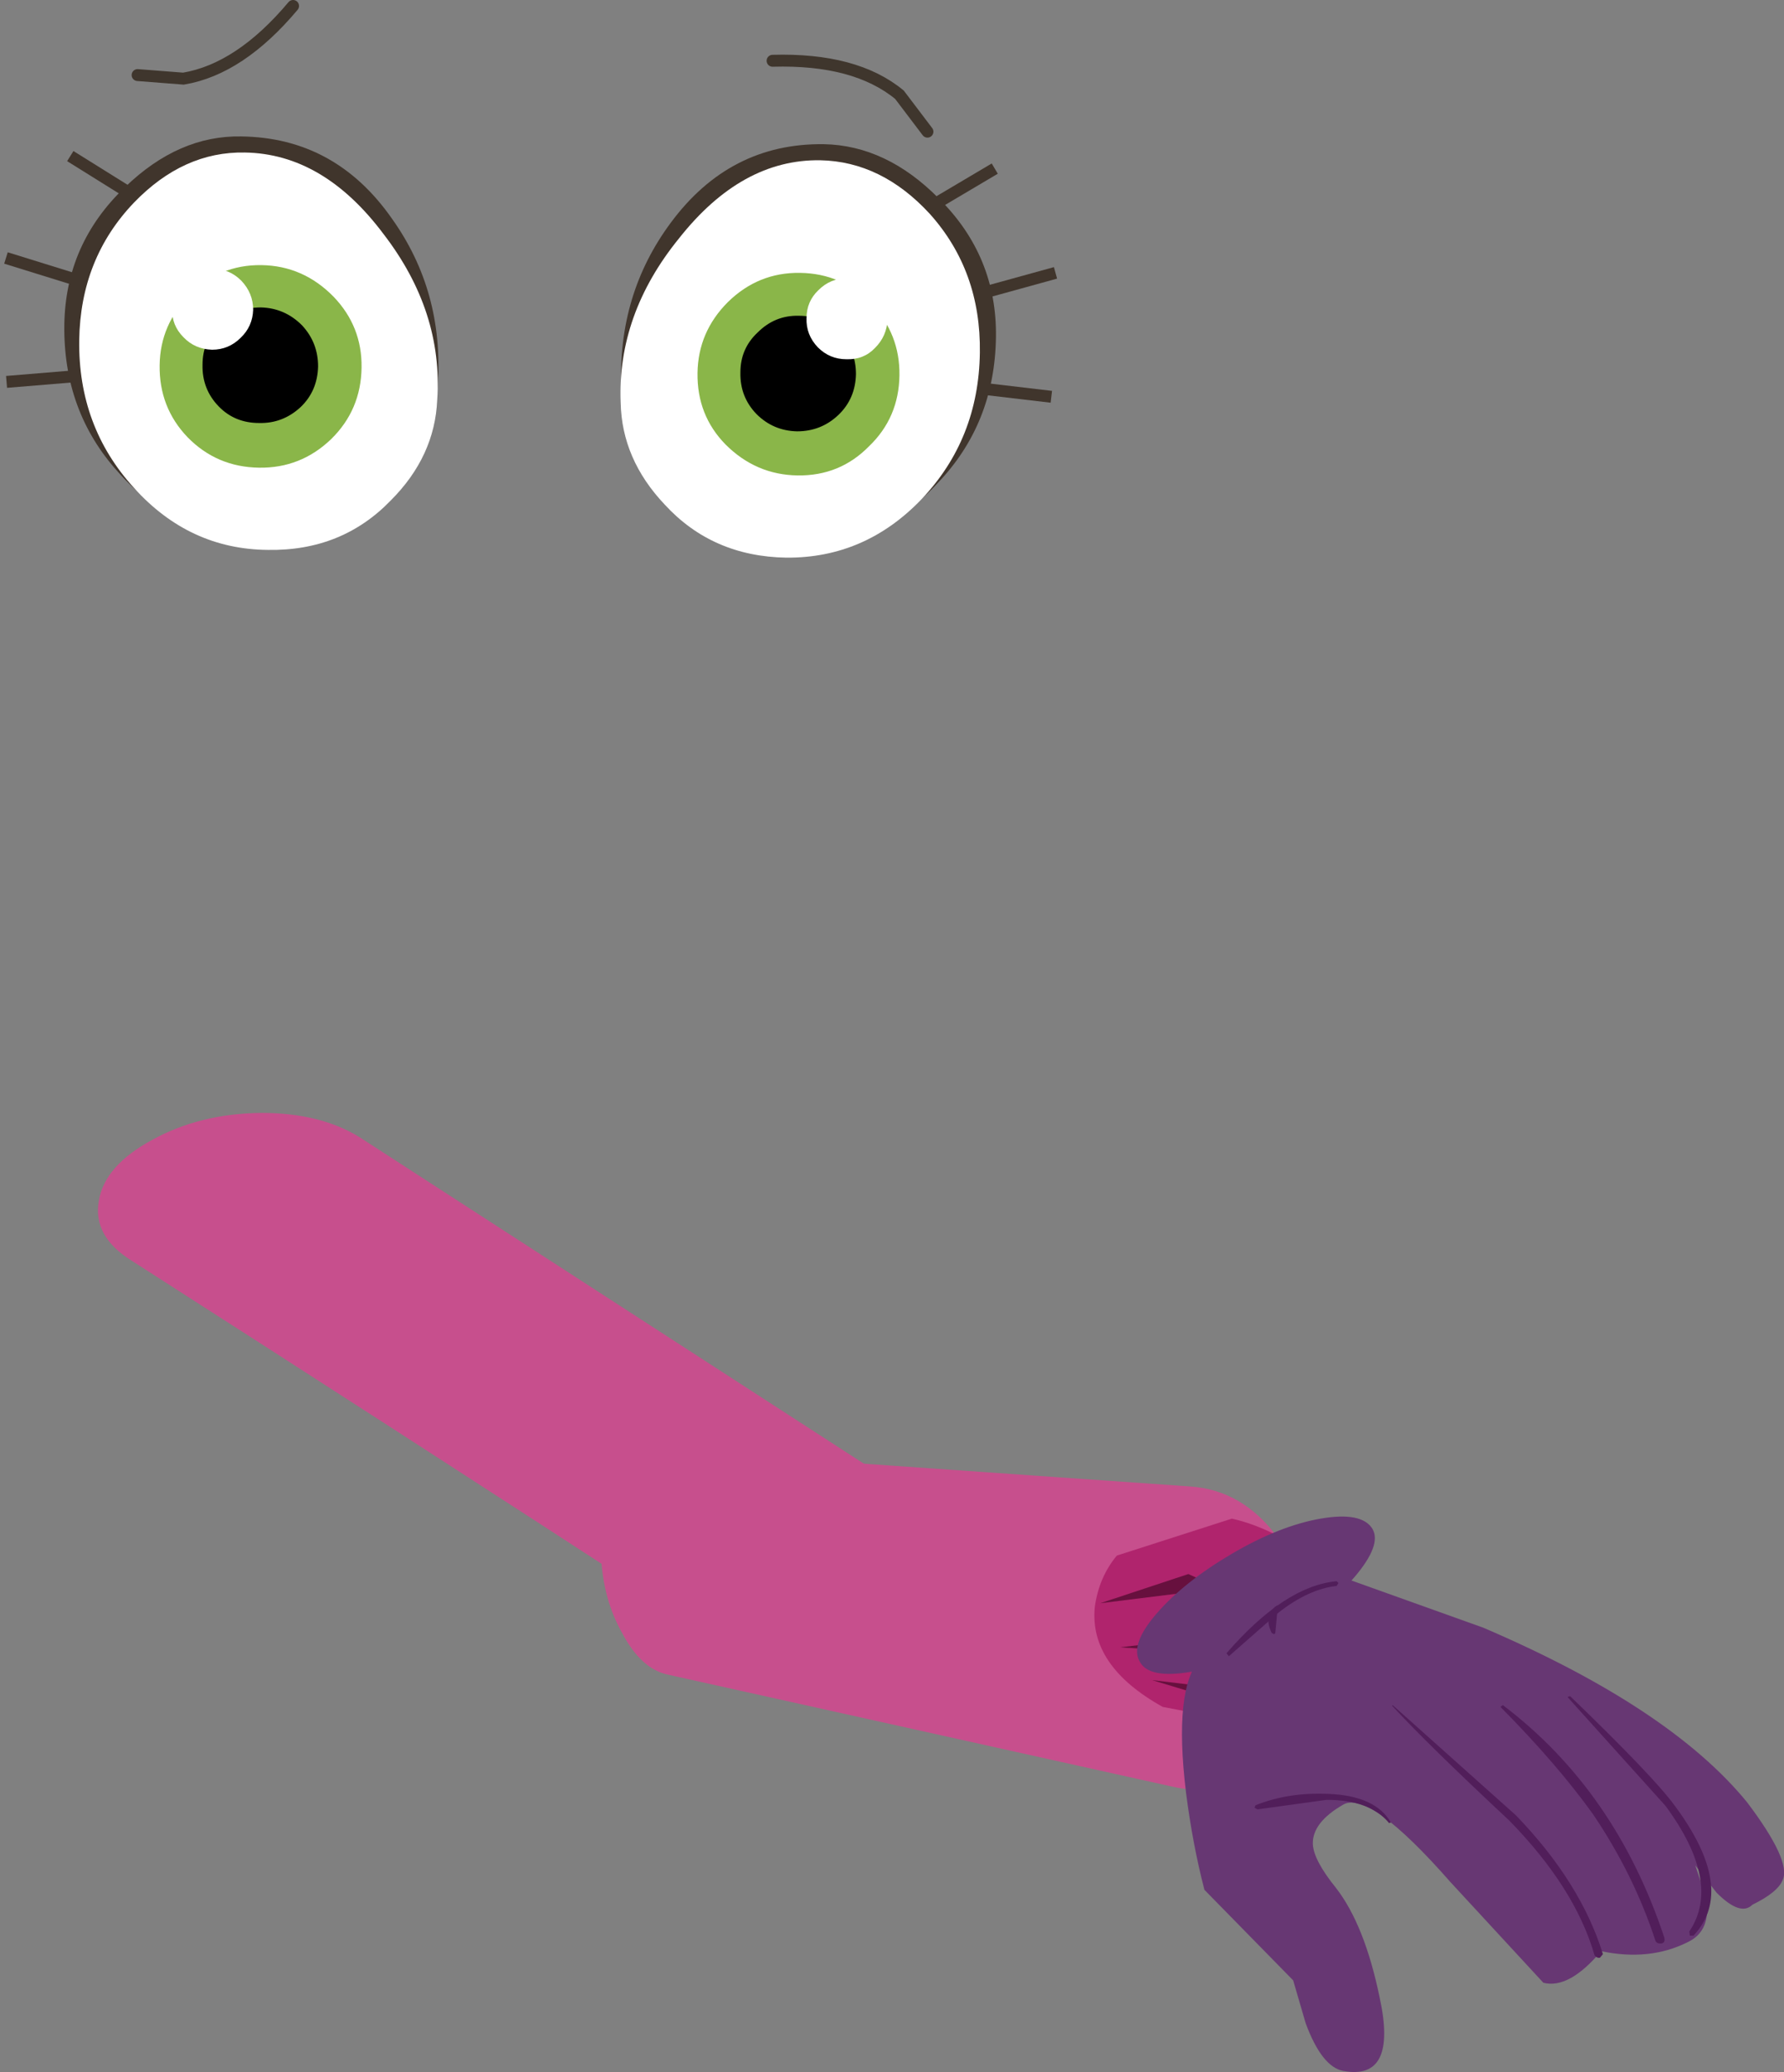
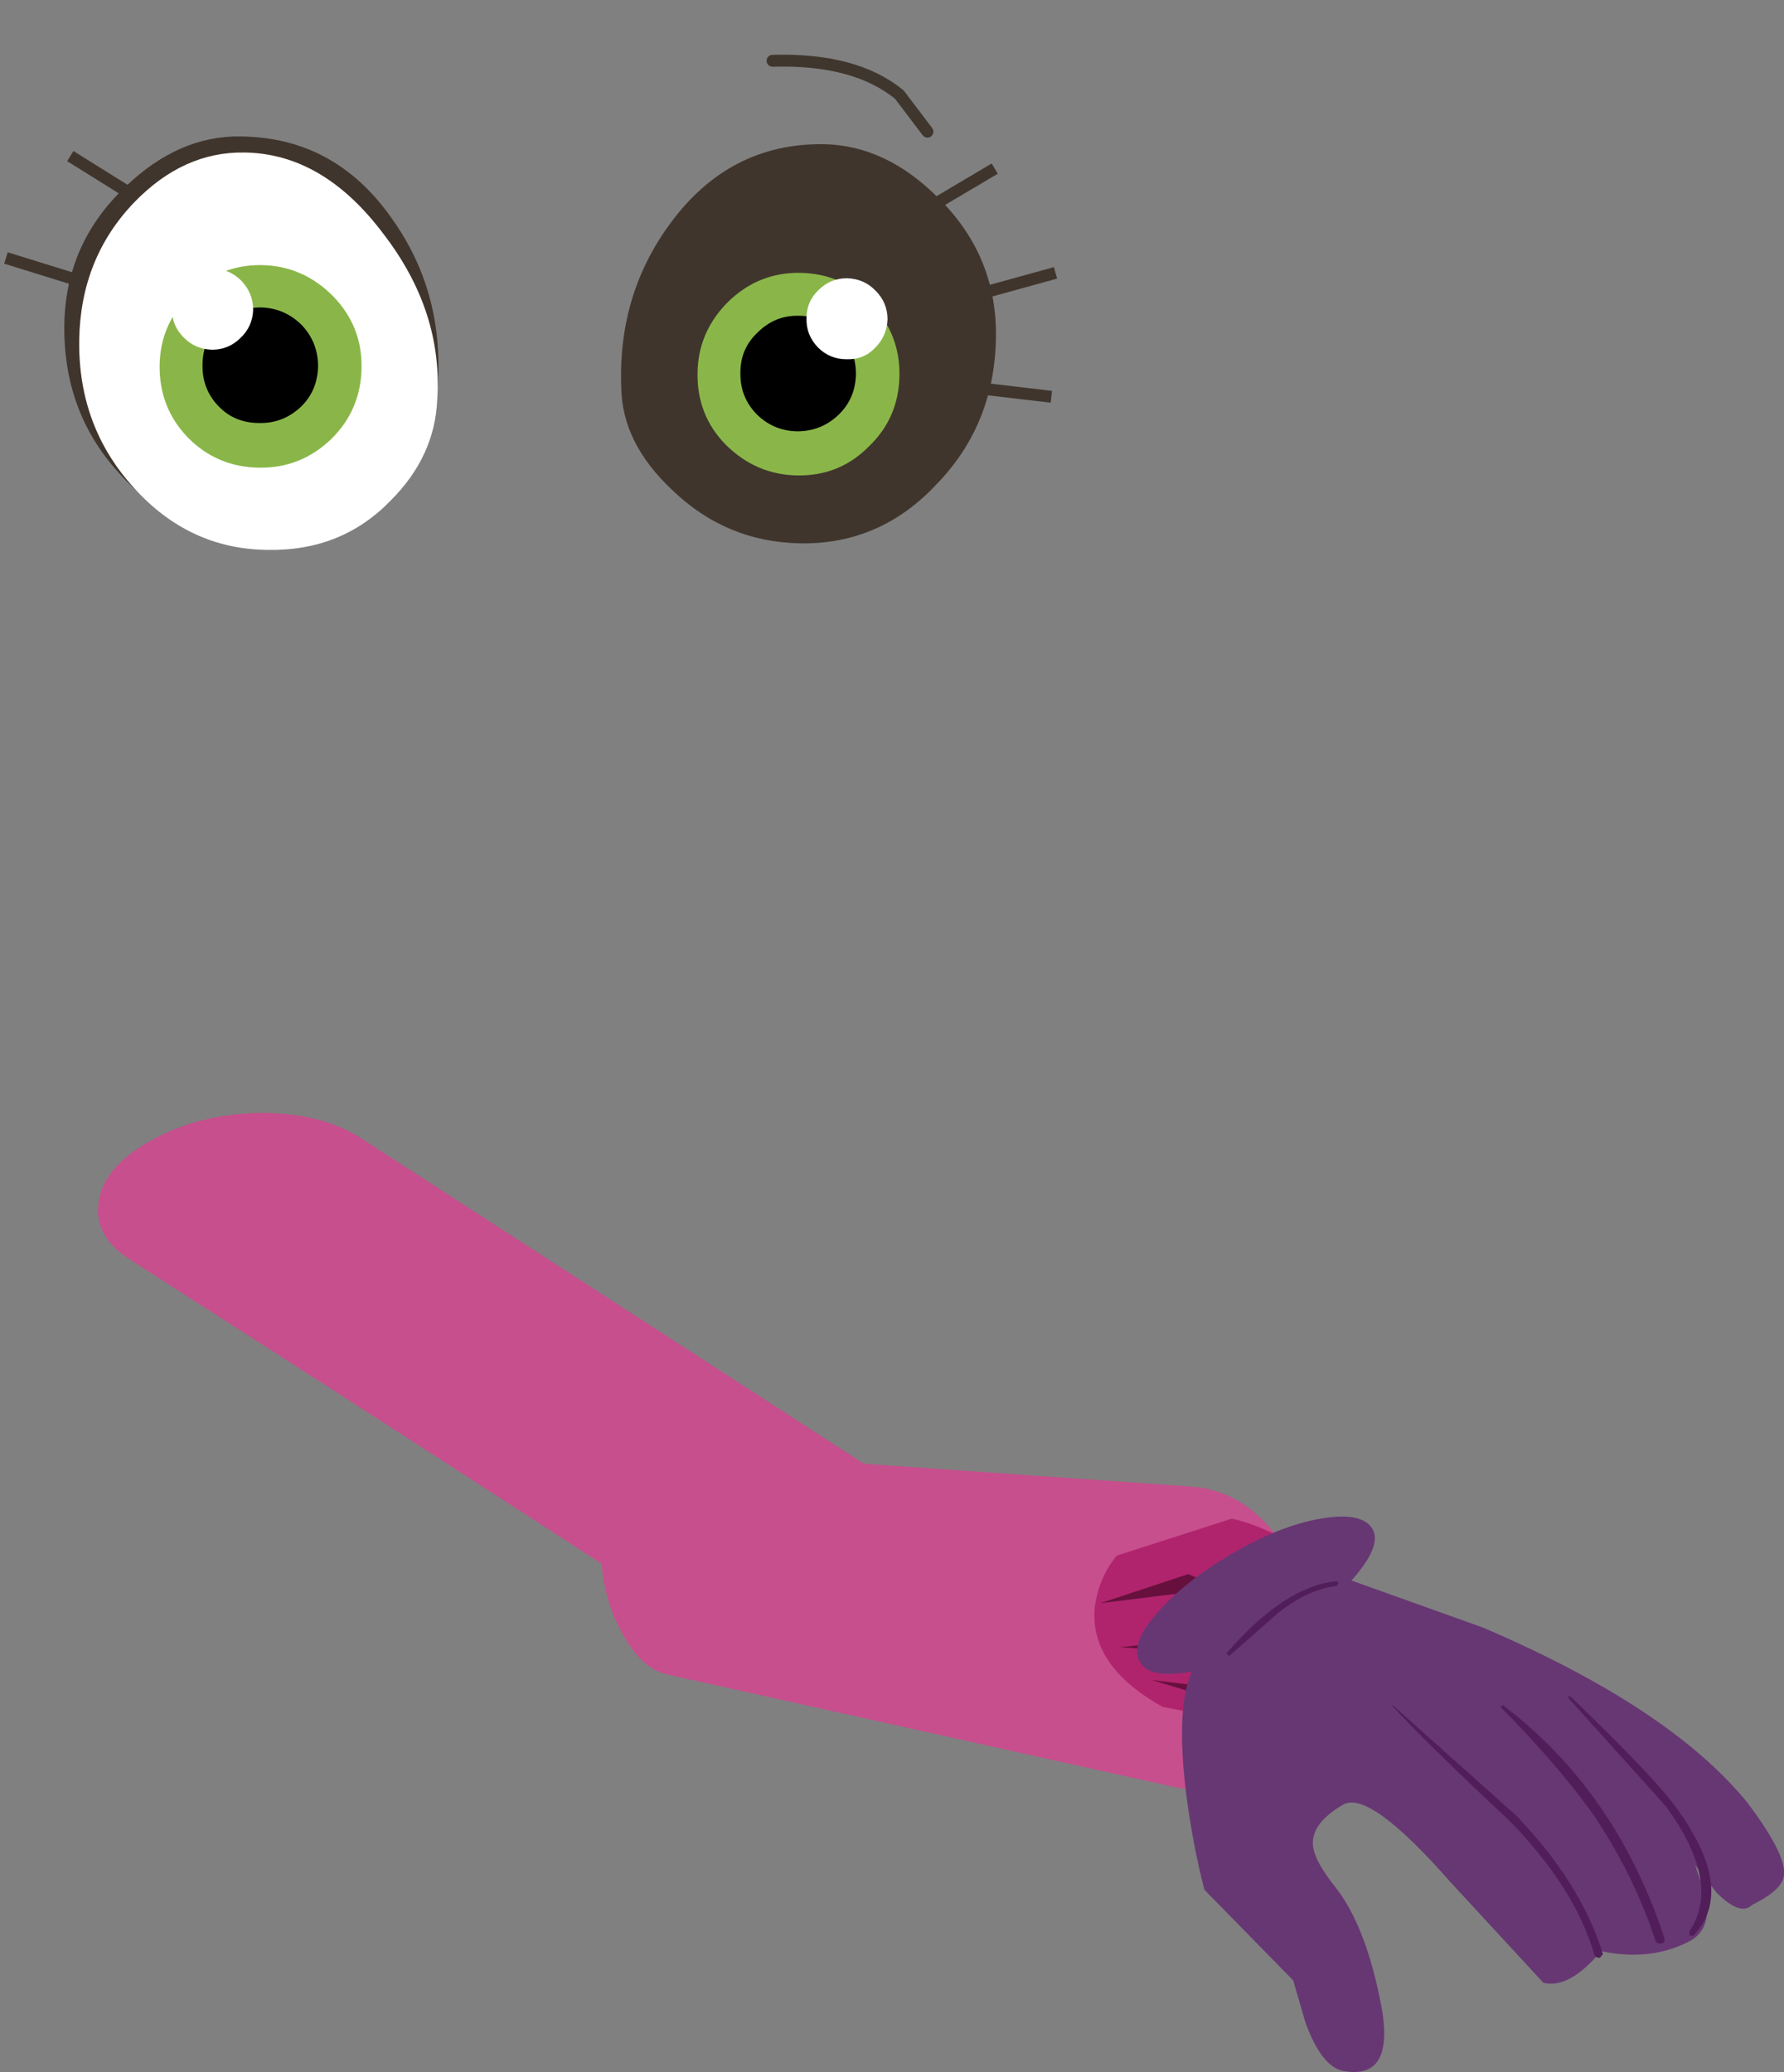
<svg xmlns="http://www.w3.org/2000/svg" height="173.9px" width="149.75px">
  <rect width="100%" height="100%" fill="#808080" stroke="none" />
  <g transform="matrix(1.0, 0.0, 0.0, 1.0, -529.85, -500.65)">
    <path d="M550.1 512.1 Q558.0 512.2 562.75 519.0 567.1 525.1 566.6 532.9 566.35 537.55 562.05 541.4 557.4 545.7 551.15 545.6 544.4 545.5 539.75 540.25 535.15 535.15 535.25 527.9 535.35 521.1 540.35 516.35 544.85 512.0 550.1 512.1" fill="#40352c" fill-rule="evenodd" stroke="none" />
    <path d="M550.4 513.45 Q557.0 513.55 562.05 520.3 567.05 526.8 566.55 534.2 566.35 538.95 562.65 542.65 558.55 546.9 552.35 546.8 545.75 546.75 541.1 541.6 536.4 536.45 536.5 529.2 536.6 522.35 541.1 517.65 545.25 513.35 550.4 513.45" fill="#ffffff" fill-rule="evenodd" stroke="none" />
    <path d="M560.2 531.5 Q560.15 535.05 557.65 537.5 555.1 539.95 551.6 539.9 548.05 539.85 545.6 537.35 543.2 534.85 543.25 531.3 543.3 527.85 545.8 525.4 548.25 522.85 551.8 522.9 555.3 522.95 557.85 525.55 560.25 528.05 560.2 531.5" fill="#8ab649" fill-rule="evenodd" stroke="none" />
    <path d="M540.8 516.9 L535.75 513.75" fill="none" stroke="#40352c" stroke-linecap="butt" stroke-linejoin="miter-clip" stroke-miterlimit="4.0" stroke-width="1.0" />
    <path d="M536.15 524.1 L530.35 522.3" fill="none" stroke="#40352c" stroke-linecap="butt" stroke-linejoin="miter-clip" stroke-miterlimit="4.0" stroke-width="1.0" />
-     <path d="M536.45 532.2 L530.4 532.7" fill="none" stroke="#40352c" stroke-linecap="butt" stroke-linejoin="miter-clip" stroke-miterlimit="4.0" stroke-width="1.0" />
    <path d="M556.55 531.4 Q556.5 533.45 555.1 534.8 553.6 536.2 551.6 536.15 549.55 536.15 548.2 534.75 546.8 533.3 546.85 531.25 546.85 529.25 548.3 527.9 549.7 526.45 551.75 526.45 553.75 526.5 555.2 527.95 556.55 529.4 556.55 531.4" fill="#000000" fill-rule="evenodd" stroke="none" />
    <path d="M551.1 526.65 Q551.05 528.05 550.05 529.0 549.05 530.0 547.65 530.0 546.2 529.95 545.25 528.95 544.25 527.95 544.3 526.55 544.3 525.15 545.3 524.15 546.25 523.15 547.7 523.2 549.1 523.2 550.1 524.2 551.1 525.25 551.1 526.65" fill="#ffffff" fill-rule="evenodd" stroke="none" />
-     <path d="M541.4 506.95 L545.25 507.25 Q550.0 506.45 554.45 501.15" fill="none" stroke="#3f362d" stroke-linecap="round" stroke-linejoin="miter-clip" stroke-miterlimit="4.0" stroke-width="1.0" />
    <path d="M599.0 512.75 Q591.1 512.65 586.15 519.35 581.7 525.35 582.0 533.15 582.05 537.8 586.25 541.75 590.8 546.15 597.05 546.25 603.8 546.35 608.55 541.2 613.35 536.2 613.45 528.95 613.55 522.15 608.65 517.3 604.25 512.85 599.0 512.75" fill="#40352c" fill-rule="evenodd" stroke="none" />
-     <path d="M598.7 514.1 Q592.1 514.0 586.85 520.65 581.65 527.05 581.95 534.45 582.05 539.2 585.65 543.0 589.65 547.35 595.85 547.45 602.45 547.5 607.2 542.55 612.0 537.5 612.1 530.25 612.2 523.4 607.9 518.6 603.85 514.2 598.7 514.1" fill="#ffffff" fill-rule="evenodd" stroke="none" />
    <path d="M588.4 531.95 Q588.35 535.5 590.75 537.95 593.3 540.5 596.8 540.55 600.35 540.6 602.8 538.1 605.3 535.7 605.35 532.15 605.4 528.7 603.0 526.15 600.55 523.6 597.0 523.55 593.5 523.5 590.95 526.0 588.45 528.5 588.4 531.95" fill="#8ab649" fill-rule="evenodd" stroke="none" />
    <path d="M608.2 517.85 L613.35 514.8" fill="none" stroke="#40352c" stroke-linecap="butt" stroke-linejoin="miter-clip" stroke-miterlimit="4.0" stroke-width="1.0" />
    <path d="M612.65 525.15 L618.45 523.55" fill="none" stroke="#40352c" stroke-linecap="butt" stroke-linejoin="miter-clip" stroke-miterlimit="4.0" stroke-width="1.0" />
    <path d="M612.15 533.25 L618.1 533.95" fill="none" stroke="#40352c" stroke-linecap="butt" stroke-linejoin="miter-clip" stroke-miterlimit="4.0" stroke-width="1.0" />
    <path d="M607.7 511.7 L605.35 508.6 Q601.65 505.55 594.7 505.75" fill="none" stroke="#3f362d" stroke-linecap="round" stroke-linejoin="miter-clip" stroke-miterlimit="4.0" stroke-width="1.0" />
    <path d="M592.0 531.9 Q591.95 533.95 593.35 535.4 594.75 536.8 596.75 536.85 598.8 536.85 600.25 535.45 601.65 534.1 601.7 532.05 601.7 530.05 600.35 528.6 598.95 527.15 596.9 527.15 594.9 527.1 593.45 528.55 592.0 529.9 592.0 531.9" fill="#000000" fill-rule="evenodd" stroke="none" />
    <path d="M597.55 527.35 Q597.5 528.75 598.5 529.8 599.5 530.8 600.9 530.8 602.35 530.85 603.3 529.85 604.3 528.85 604.35 527.45 604.35 526.05 603.35 525.05 602.4 524.05 600.95 524.0 599.55 524.0 598.55 525.0 597.55 525.95 597.55 527.35" fill="#ffffff" fill-rule="evenodd" stroke="none" />
    <path d="M585.95 641.2 Q583.7 640.75 582.1 637.75 580.45 634.85 580.3 631.15 580.1 627.35 581.55 624.8 583.0 622.15 585.3 622.3 L629.75 625.4 Q634.2 625.7 637.15 629.75 640.2 633.75 640.0 639.15 L639.95 640.0 Q639.6 645.35 636.1 648.5 632.65 651.6 628.3 650.6 L585.95 641.2" fill="#c74f8d" fill-rule="evenodd" stroke="none" />
    <path d="M637.5 629.75 Q642.0 632.35 642.8 636.4 643.7 640.45 641.4 643.65 L638.95 646.1 627.45 643.9 Q621.25 640.45 621.75 635.5 622.1 633.0 623.6 631.2 L633.25 628.1 Q635.3 628.55 637.5 629.75" fill="#b0246d" fill-rule="evenodd" stroke="none" />
    <path d="M629.6 632.75 L632.25 633.95 622.2 635.2 629.6 632.75 M632.0 637.95 L634.3 639.55 623.85 638.9 632.0 637.95 M634.9 642.65 L636.65 644.7 626.55 641.65 634.9 642.65" fill="#67103e" fill-rule="evenodd" stroke="none" />
    <path d="M640.1 632.15 L630.6 639.85 Q628.35 642.35 629.4 651.05 629.95 655.4 630.95 659.25 L638.4 666.85 639.45 670.45 Q640.8 674.1 642.6 674.45 647.2 675.3 645.65 668.25 644.4 662.2 642.0 659.1 640.1 656.75 640.05 655.4 640.0 653.6 642.6 652.1 644.8 650.85 651.6 658.6 L659.4 667.05 Q661.55 667.6 664.25 664.4 668.3 665.25 671.5 663.65 673.55 662.7 673.05 659.85 L672.15 657.2 673.95 659.5 Q675.95 661.5 676.95 660.5 679.1 659.45 679.5 658.4 680.2 656.8 676.5 651.9 670.0 643.95 654.35 637.25 L640.1 632.15" fill="#673773" fill-rule="evenodd" stroke="none" />
    <path d="M625.55 640.15 Q626.35 641.55 629.85 640.95 633.3 640.3 637.3 638.0 641.3 635.65 643.55 633.0 645.85 630.3 645.05 628.95 644.15 627.5 640.7 628.1 637.25 628.7 633.25 631.05 629.25 633.4 626.95 636.05 624.65 638.7 625.55 640.15" fill="#673773" fill-rule="evenodd" stroke="none" />
    <path d="M646.75 643.75 L646.7 643.8 Q649.85 647.2 656.5 653.4 662.05 659.05 663.7 664.75 663.9 665.0 664.15 664.95 L664.4 664.65 Q662.55 658.65 657.1 653.0 L646.75 643.75" fill="#511e5a" fill-rule="evenodd" stroke="none" />
    <path d="M656.0 643.75 L655.8 643.9 Q660.6 648.75 663.6 652.95 667.0 658.0 668.8 663.5 668.9 663.8 669.35 663.75 669.65 663.65 669.55 663.25 665.45 650.9 656.0 643.75" fill="#511e5a" fill-rule="evenodd" stroke="none" />
    <path d="M661.65 643.0 Q661.35 643.05 661.5 643.15 L669.65 652.2 Q674.4 658.65 671.65 662.75 L671.7 663.1 672.0 663.1 Q675.65 659.2 670.4 652.15 668.6 649.7 661.65 643.0" fill="#511e5a" fill-rule="evenodd" stroke="none" />
    <path d="M642.05 633.75 L642.2 633.5 642.05 633.35 Q637.7 633.75 632.8 639.4 L633.0 639.65 637.15 636.0 Q639.7 634.0 642.05 633.75" fill="#511e5a" fill-rule="evenodd" stroke="none" />
-     <path d="M637.1 635.55 Q637.1 635.3 636.95 635.45 635.9 636.25 636.6 637.7 L636.8 637.8 636.9 637.7 637.1 635.55" fill="#511e5a" fill-rule="evenodd" stroke="none" />
-     <path d="M646.45 653.65 L646.6 653.6 Q645.3 651.35 641.35 651.2 638.0 651.05 635.25 652.15 L635.15 652.35 635.4 652.5 641.2 651.7 Q644.85 651.7 646.45 653.65" fill="#511e5a" fill-rule="evenodd" stroke="none" />
    <path d="M551.8 594.05 Q556.75 594.05 560.05 596.1 L604.7 625.0 Q608.15 627.1 607.35 630.3 606.65 633.2 602.9 635.15 599.05 637.3 593.9 637.3 588.85 637.4 585.6 635.3 563.3 620.8 540.9 606.45 537.6 604.4 538.15 601.4 538.65 598.45 542.65 596.3 546.65 594.1 551.8 594.05" fill="#c74f8d" fill-rule="evenodd" stroke="none" />
  </g>
</svg>